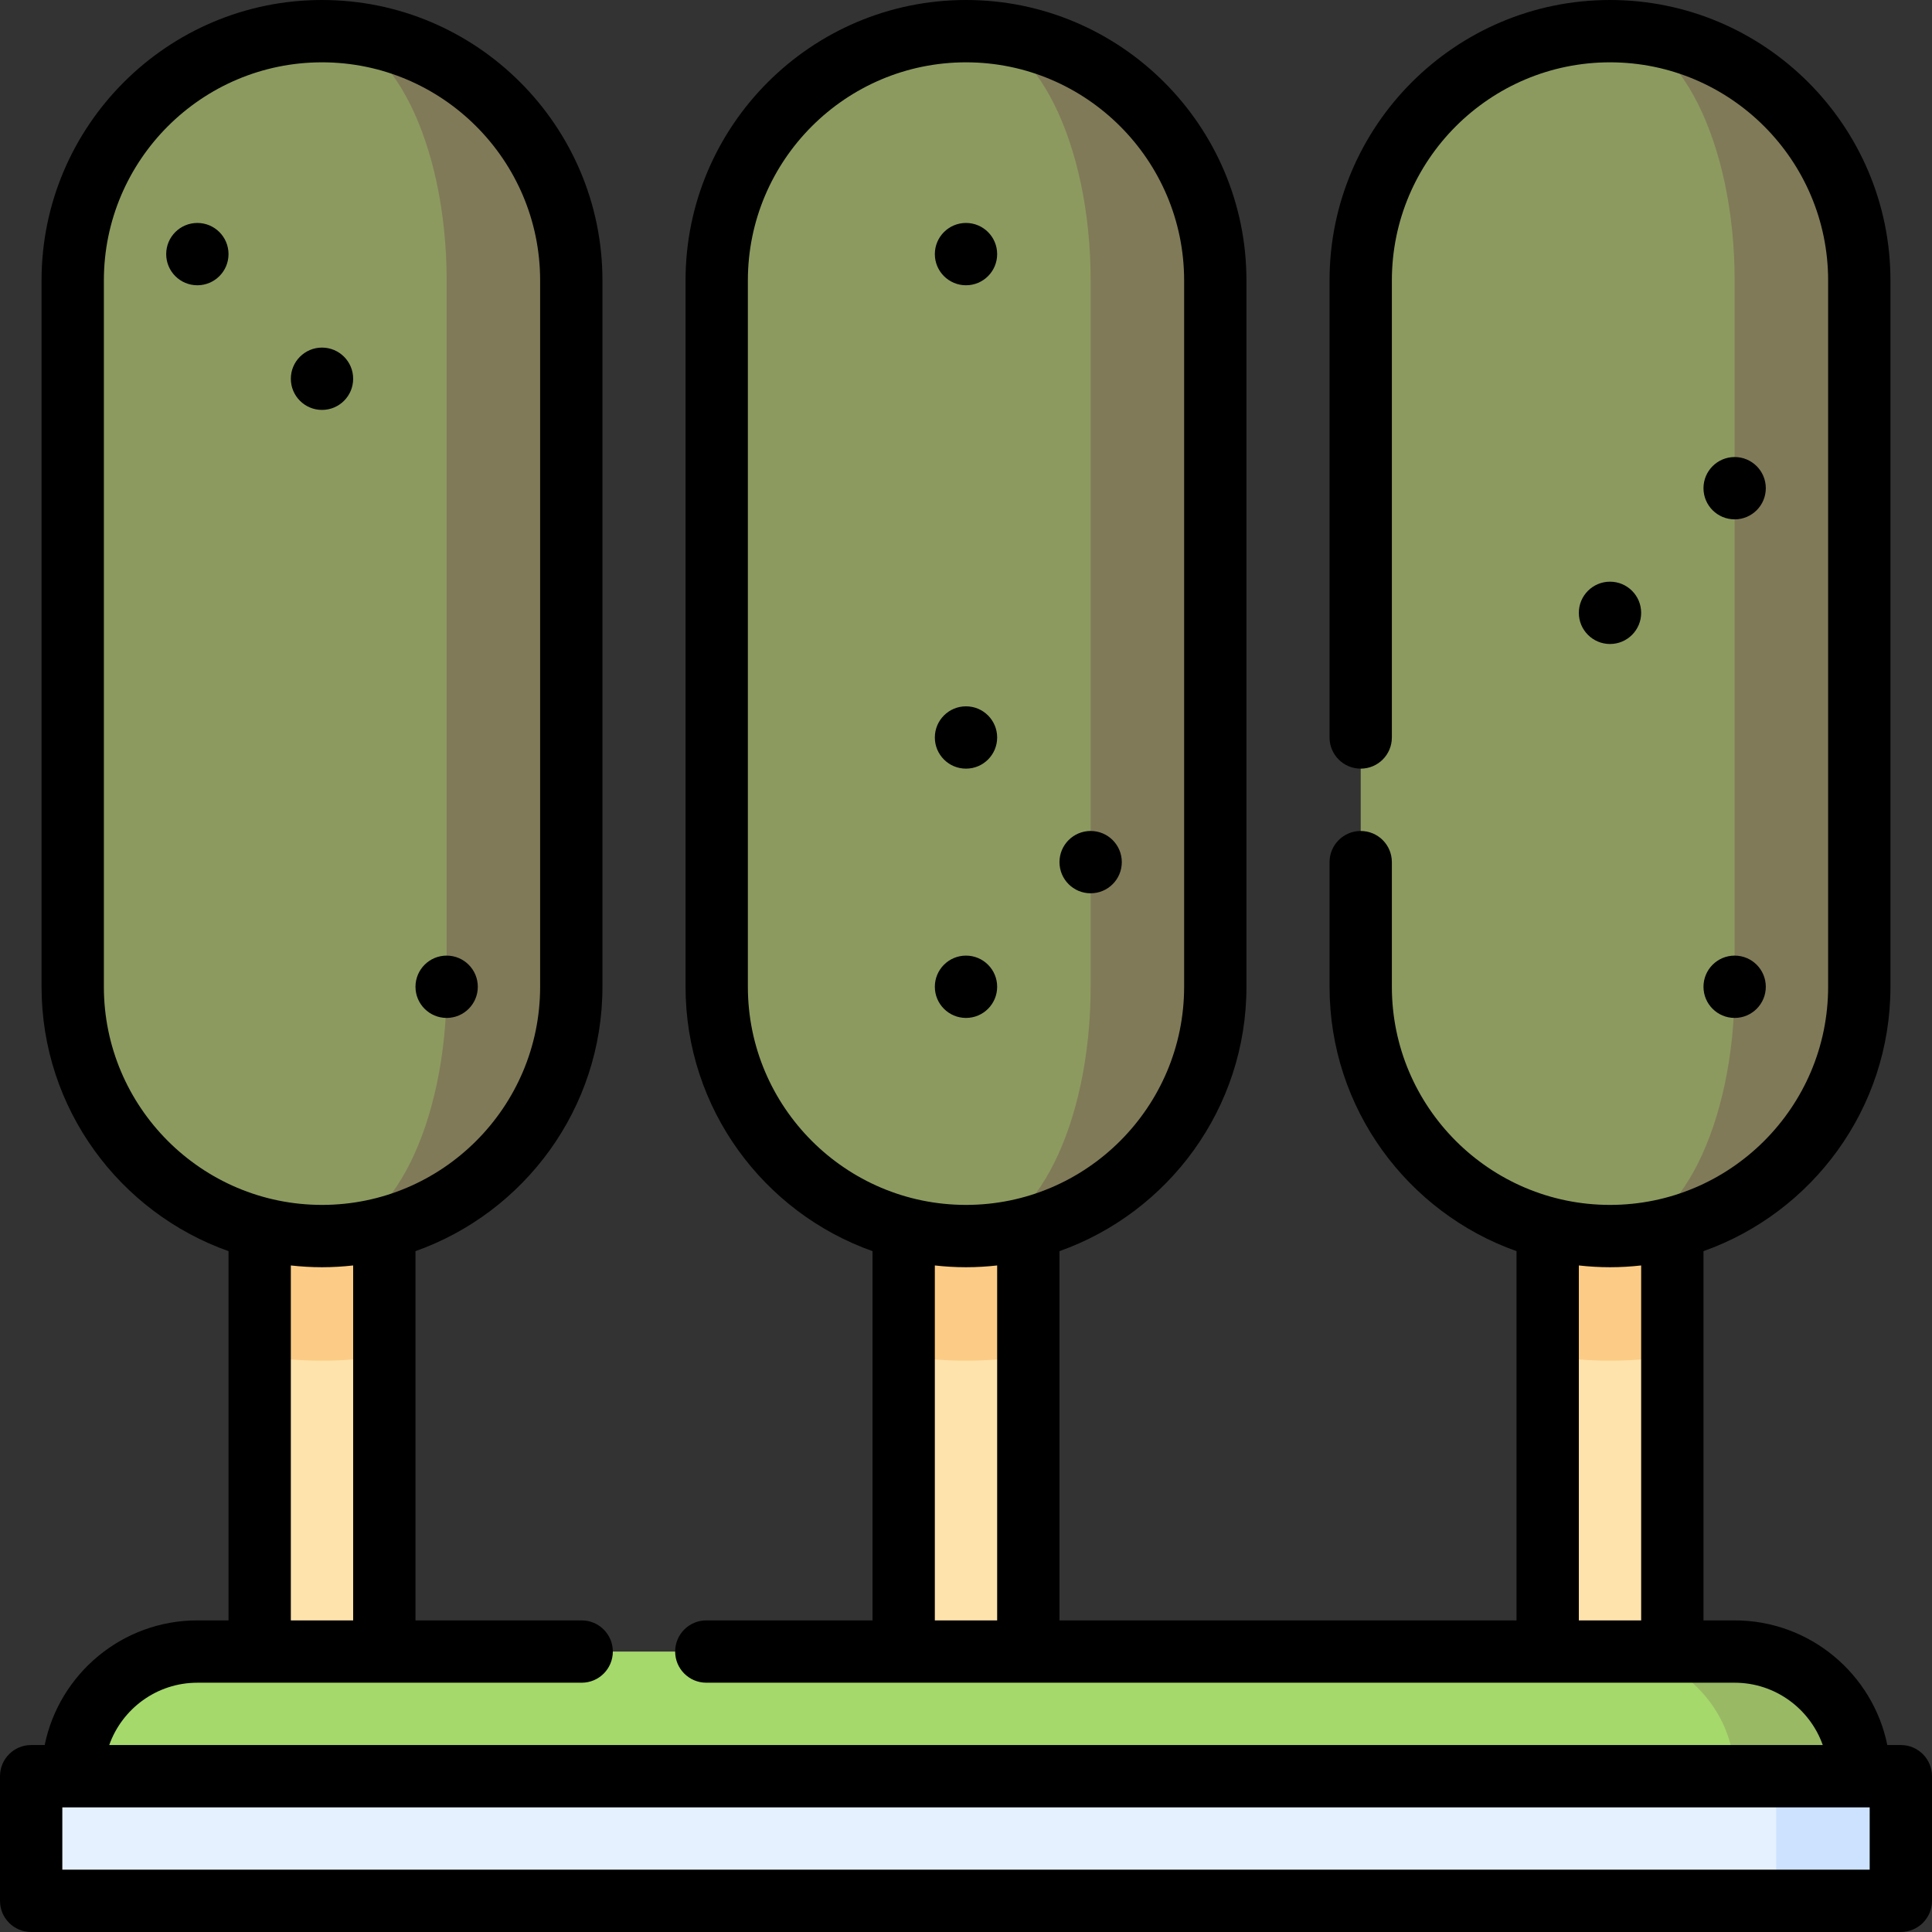
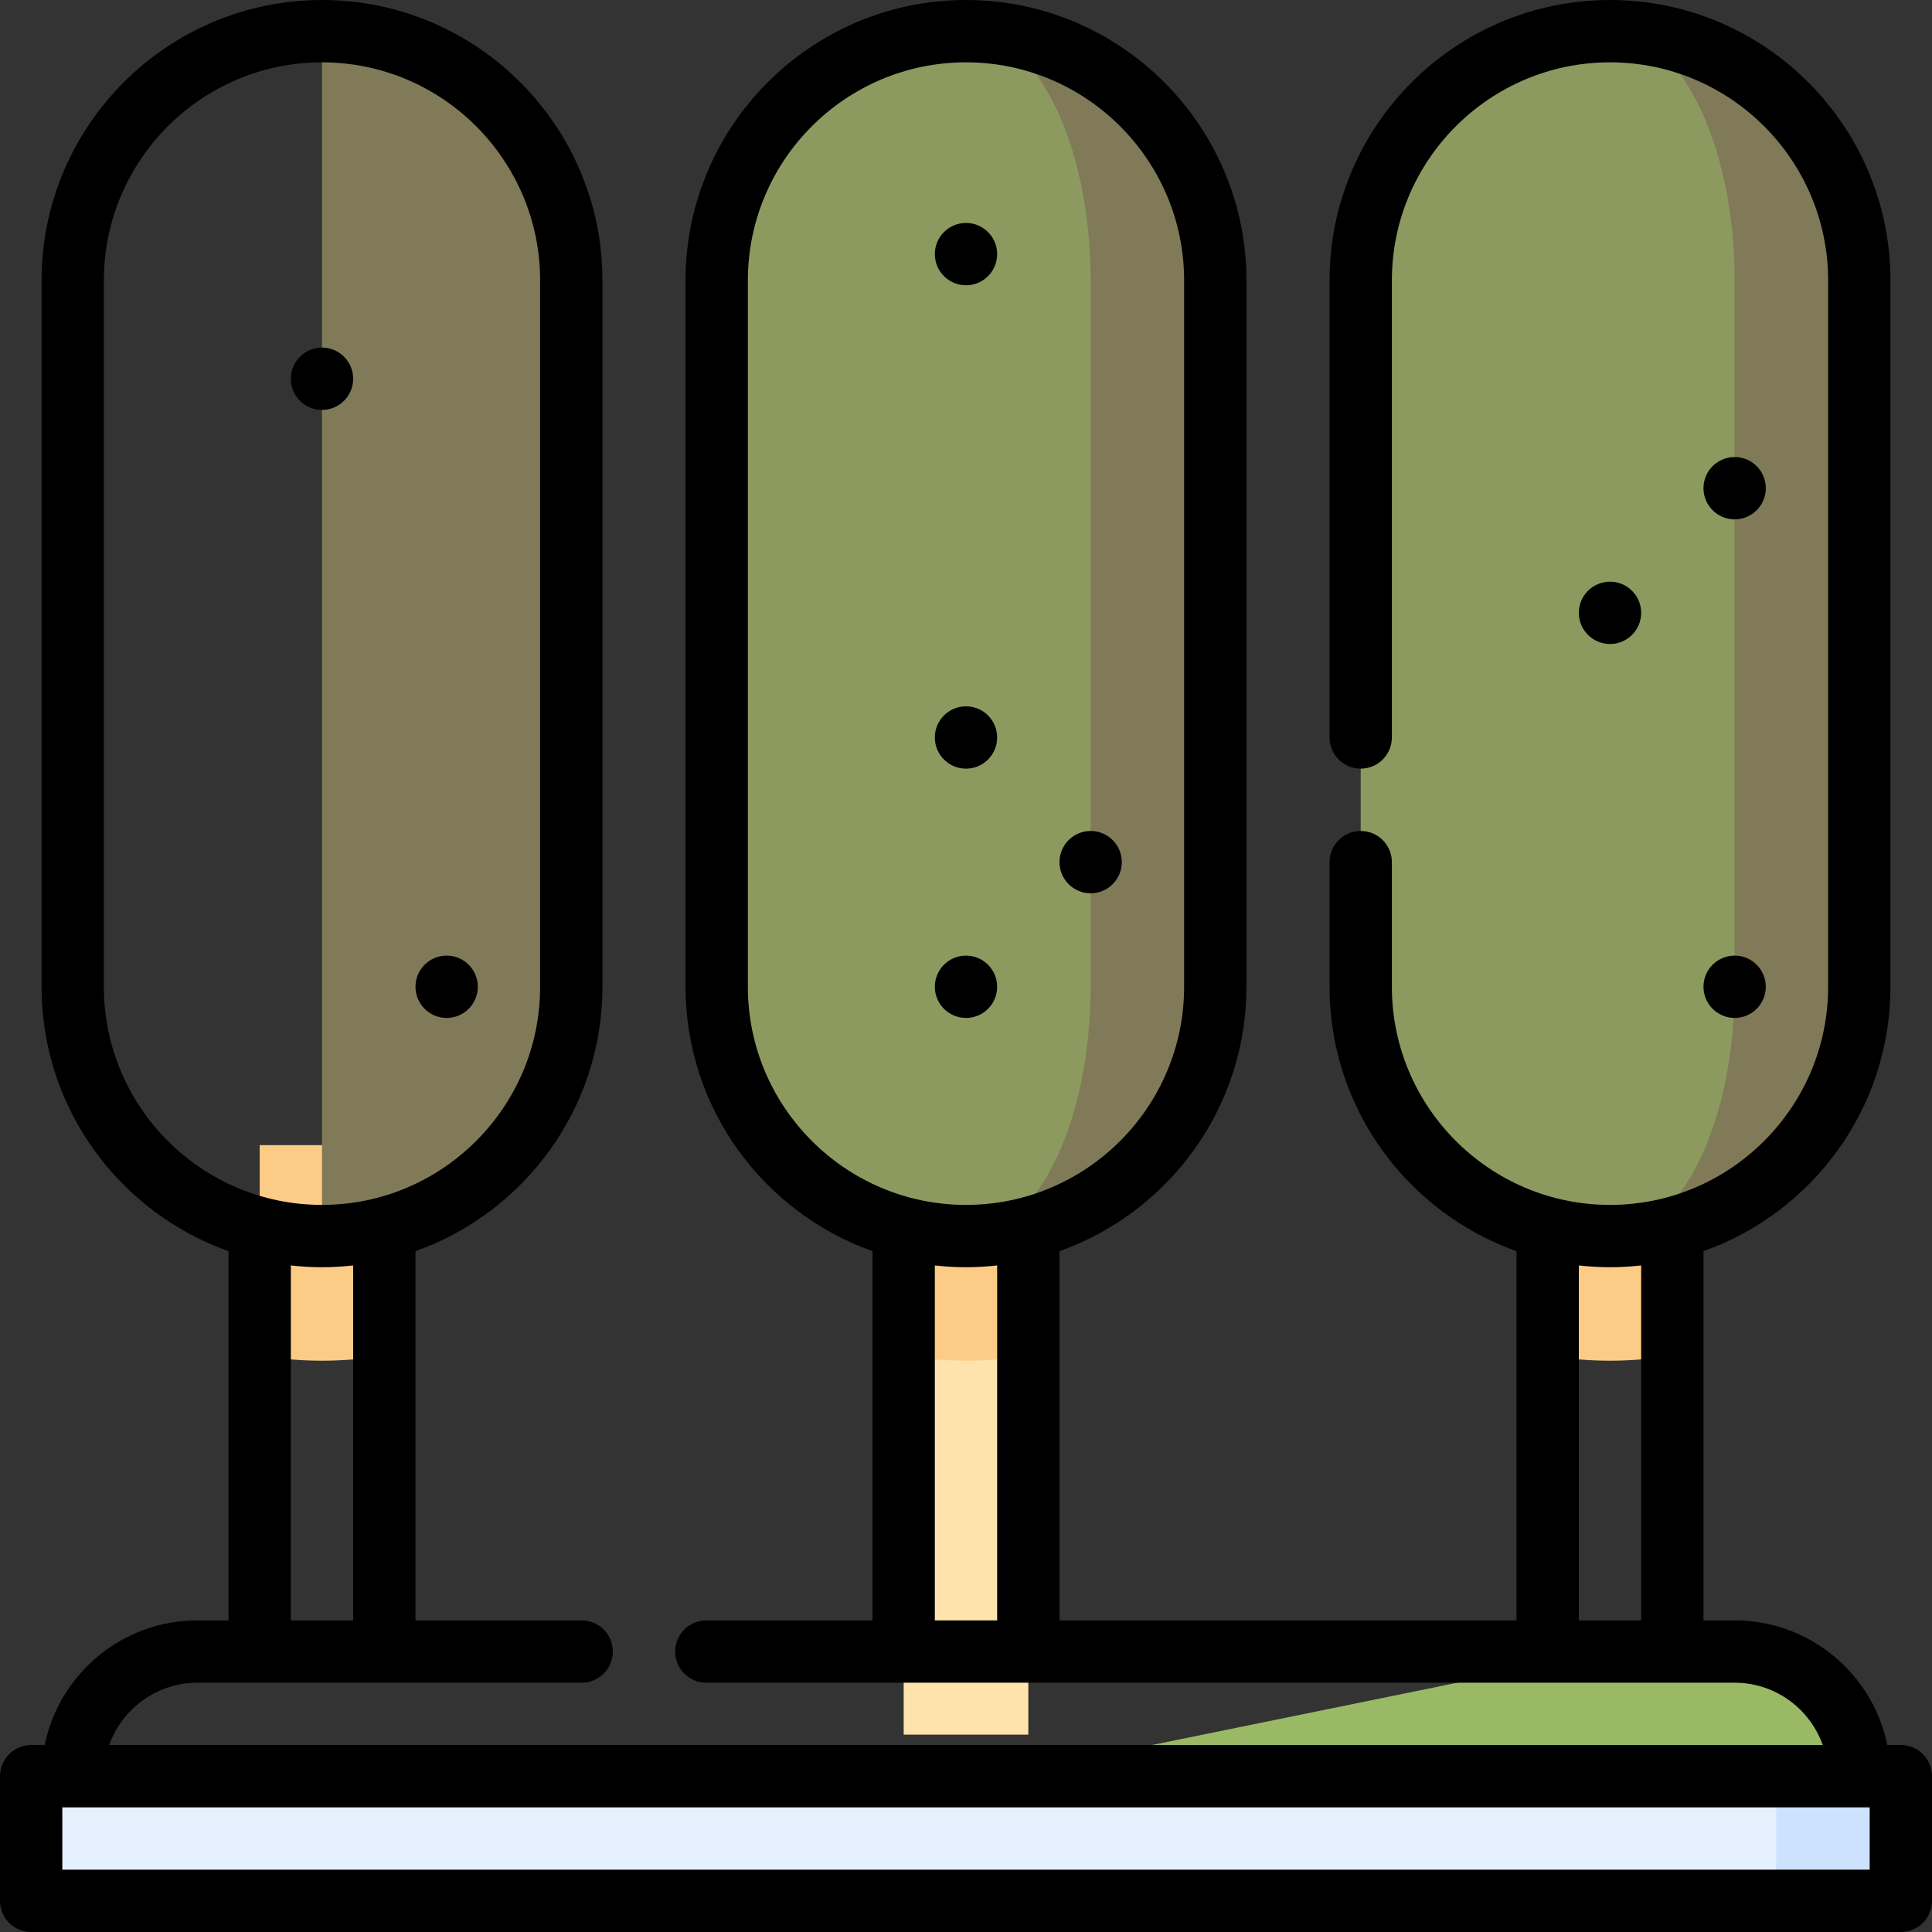
<svg xmlns="http://www.w3.org/2000/svg" version="1.1" id="Layer_1" viewBox="0 0 512 512" xml:space="preserve">
  <rect x="0" y="0" width="512" height="512" fill="#333333" stroke="none" />
-   <polygon style="fill:#FEE3AC;" points="68.817,359.215 68.817,459.699 101.849,459.699 101.849,359.215 85.333,327.57 " />
  <path style="fill:#FCCC86;" d="M101.849,303.467v55.747c-5.373,0.914-10.89,1.387-16.516,1.387s-11.143-0.473-16.516-1.387v-55.747  H101.849z" />
  <path style="fill:#807A58;" d="M85.333,8.258V327.57c36.49,0,66.065-29.575,66.065-66.065V74.323  C151.398,37.833,121.823,8.258,85.333,8.258z" />
-   <path style="fill:#8C9A5F;" d="M85.333,8.258c18.245,0,33.032,29.575,33.032,66.065v187.183c0,36.49-14.787,66.065-33.032,66.065  c-36.49,0-66.065-29.575-66.065-66.065V74.323C19.269,37.833,48.844,8.258,85.333,8.258z" />
  <polygon style="fill:#FEE3AC;" points="239.484,359.215 239.484,459.699 272.516,459.699 272.516,359.215 256,327.57 " />
  <path style="fill:#FCCC86;" d="M272.516,303.467v55.747c-5.373,0.914-10.89,1.387-16.516,1.387s-11.143-0.473-16.516-1.387v-55.747  H272.516z" />
  <path style="fill:#807A58;" d="M256,8.258V327.57c36.49,0,66.065-29.575,66.065-66.065V74.323  C322.065,37.833,292.49,8.258,256,8.258z" />
  <path style="fill:#8C9A5F;" d="M256,8.258c18.245,0,33.032,29.575,33.032,66.065v187.183c0,36.49-14.787,66.065-33.032,66.065  c-36.49,0-66.065-29.575-66.065-66.065V74.323C189.935,37.833,219.51,8.258,256,8.258z" />
-   <polygon style="fill:#FEE3AC;" points="410.151,359.215 410.151,459.699 443.183,459.699 443.183,359.215 426.667,327.57 " />
  <path style="fill:#FCCC86;" d="M443.183,303.467v55.747c-5.373,0.914-10.89,1.387-16.516,1.387c-5.626,0-11.143-0.473-16.516-1.387  v-55.747H443.183z" />
  <path style="fill:#807A58;" d="M426.667,8.258V327.57c36.49,0,66.065-29.575,66.065-66.065V74.323  C492.731,37.833,463.156,8.258,426.667,8.258z" />
  <path style="fill:#8C9A5F;" d="M426.667,8.258c18.245,0,33.032,29.575,33.032,66.065v187.183c0,36.49-14.787,66.065-33.032,66.065  c-36.49,0-66.065-29.575-66.065-66.065V74.323C360.602,37.833,390.177,8.258,426.667,8.258z" />
  <path style="fill:#99B965;" d="M459.699,437.677h-33.032l-269.763,55.054l335.828-22.022  C492.731,452.542,477.867,437.677,459.699,437.677z" />
-   <path style="fill:#A5D96B;" d="M459.699,470.71l-302.796,22.022L19.269,470.71c0-18.168,14.865-33.032,33.032-33.032h374.366  C444.834,437.677,459.699,452.542,459.699,470.71z" />
  <polygon style="fill:#CDE2FF;" points="470.71,470.71 503.742,470.71 503.742,503.742 470.71,503.742 450.802,487.226 " />
  <rect x="8.258" y="470.71" style="fill:#E6F1FF;" width="462.452" height="33.032" />
-   <circle cx="52.301" cy="67.342" r="8.258" />
  <circle cx="118.366" cy="261.505" r="8.258" />
  <circle cx="85.333" cy="100.374" r="8.258" />
  <circle cx="256" cy="261.505" r="8.258" />
  <circle cx="256" cy="67.342" r="8.258" />
  <circle cx="289.032" cy="228.473" r="8.258" />
  <circle cx="256" cy="195.441" r="8.258" />
  <circle cx="426.667" cy="162.409" r="8.258" />
  <circle cx="459.699" cy="261.505" r="8.258" />
  <circle cx="459.699" cy="129.376" r="8.258" />
  <path d="M503.742,462.452h-3.584c-3.836-18.824-20.519-33.032-40.459-33.032h-8.258v-97.853  c28.835-10.227,49.548-37.765,49.548-70.061V74.323C500.989,33.341,467.649,0,426.667,0s-74.323,33.341-74.323,74.323v121.118  c0,4.562,3.696,8.258,8.258,8.258c4.562,0,8.258-3.696,8.258-8.258V74.323c0-31.874,25.933-57.806,57.806-57.806  s57.806,25.933,57.806,57.806v187.183c0,31.874-25.933,57.806-57.806,57.806s-57.806-25.933-57.806-57.806v-33.032  c0-4.562-3.696-8.258-8.258-8.258c-4.562,0-8.258,3.696-8.258,8.258v33.032c0,32.297,20.713,59.835,49.548,70.061v97.853H280.774  v-97.853c28.835-10.227,49.548-37.765,49.548-70.061V74.323C330.323,33.341,296.982,0,256,0s-74.323,33.341-74.323,74.323v187.183  c0,32.297,20.713,59.835,49.548,70.061v97.853h-44.043c-4.561,0-8.258,3.696-8.258,8.258s3.697,8.258,8.258,8.258h272.516  c10.765,0,19.945,6.905,23.354,16.516H28.947c3.409-9.611,12.587-16.516,23.354-16.516h101.849c4.561,0,8.258-3.696,8.258-8.258  s-3.697-8.258-8.258-8.258h-44.043v-97.853c28.835-10.227,49.548-37.765,49.548-70.061V74.323C159.656,33.341,126.315,0,85.333,0  S11.011,33.341,11.011,74.323v187.183c0,32.297,20.713,59.835,49.548,70.061v97.853h-8.258c-19.94,0-36.623,14.208-40.459,33.032  H8.258c-4.561,0-8.258,3.696-8.258,8.258v33.032C0,508.304,3.697,512,8.258,512h495.484c4.562,0,8.258-3.696,8.258-8.258V470.71  C512,466.148,508.304,462.452,503.742,462.452z M418.409,335.358c2.713,0.301,5.466,0.47,8.258,0.47c2.792,0,5.545-0.168,8.258-0.47  v94.062h-16.516V335.358z M198.194,261.505V74.323c0-31.874,25.931-57.806,57.806-57.806c31.874,0,57.806,25.933,57.806,57.806  v187.183c0,31.874-25.933,57.806-57.806,57.806C224.125,319.312,198.194,293.379,198.194,261.505z M247.742,335.358  c2.713,0.301,5.466,0.47,8.258,0.47c2.792,0,5.545-0.168,8.258-0.47v94.062h-16.516V335.358z M27.527,261.505V74.323  c0-31.874,25.931-57.806,57.806-57.806s57.806,25.933,57.806,57.806v187.183c0,31.874-25.931,57.806-57.806,57.806  S27.527,293.379,27.527,261.505z M77.075,335.358c2.713,0.301,5.466,0.47,8.258,0.47s5.545-0.168,8.258-0.47v94.062H77.075V335.358z   M495.484,495.484H16.516v-16.516h478.968V495.484z" />
</svg>